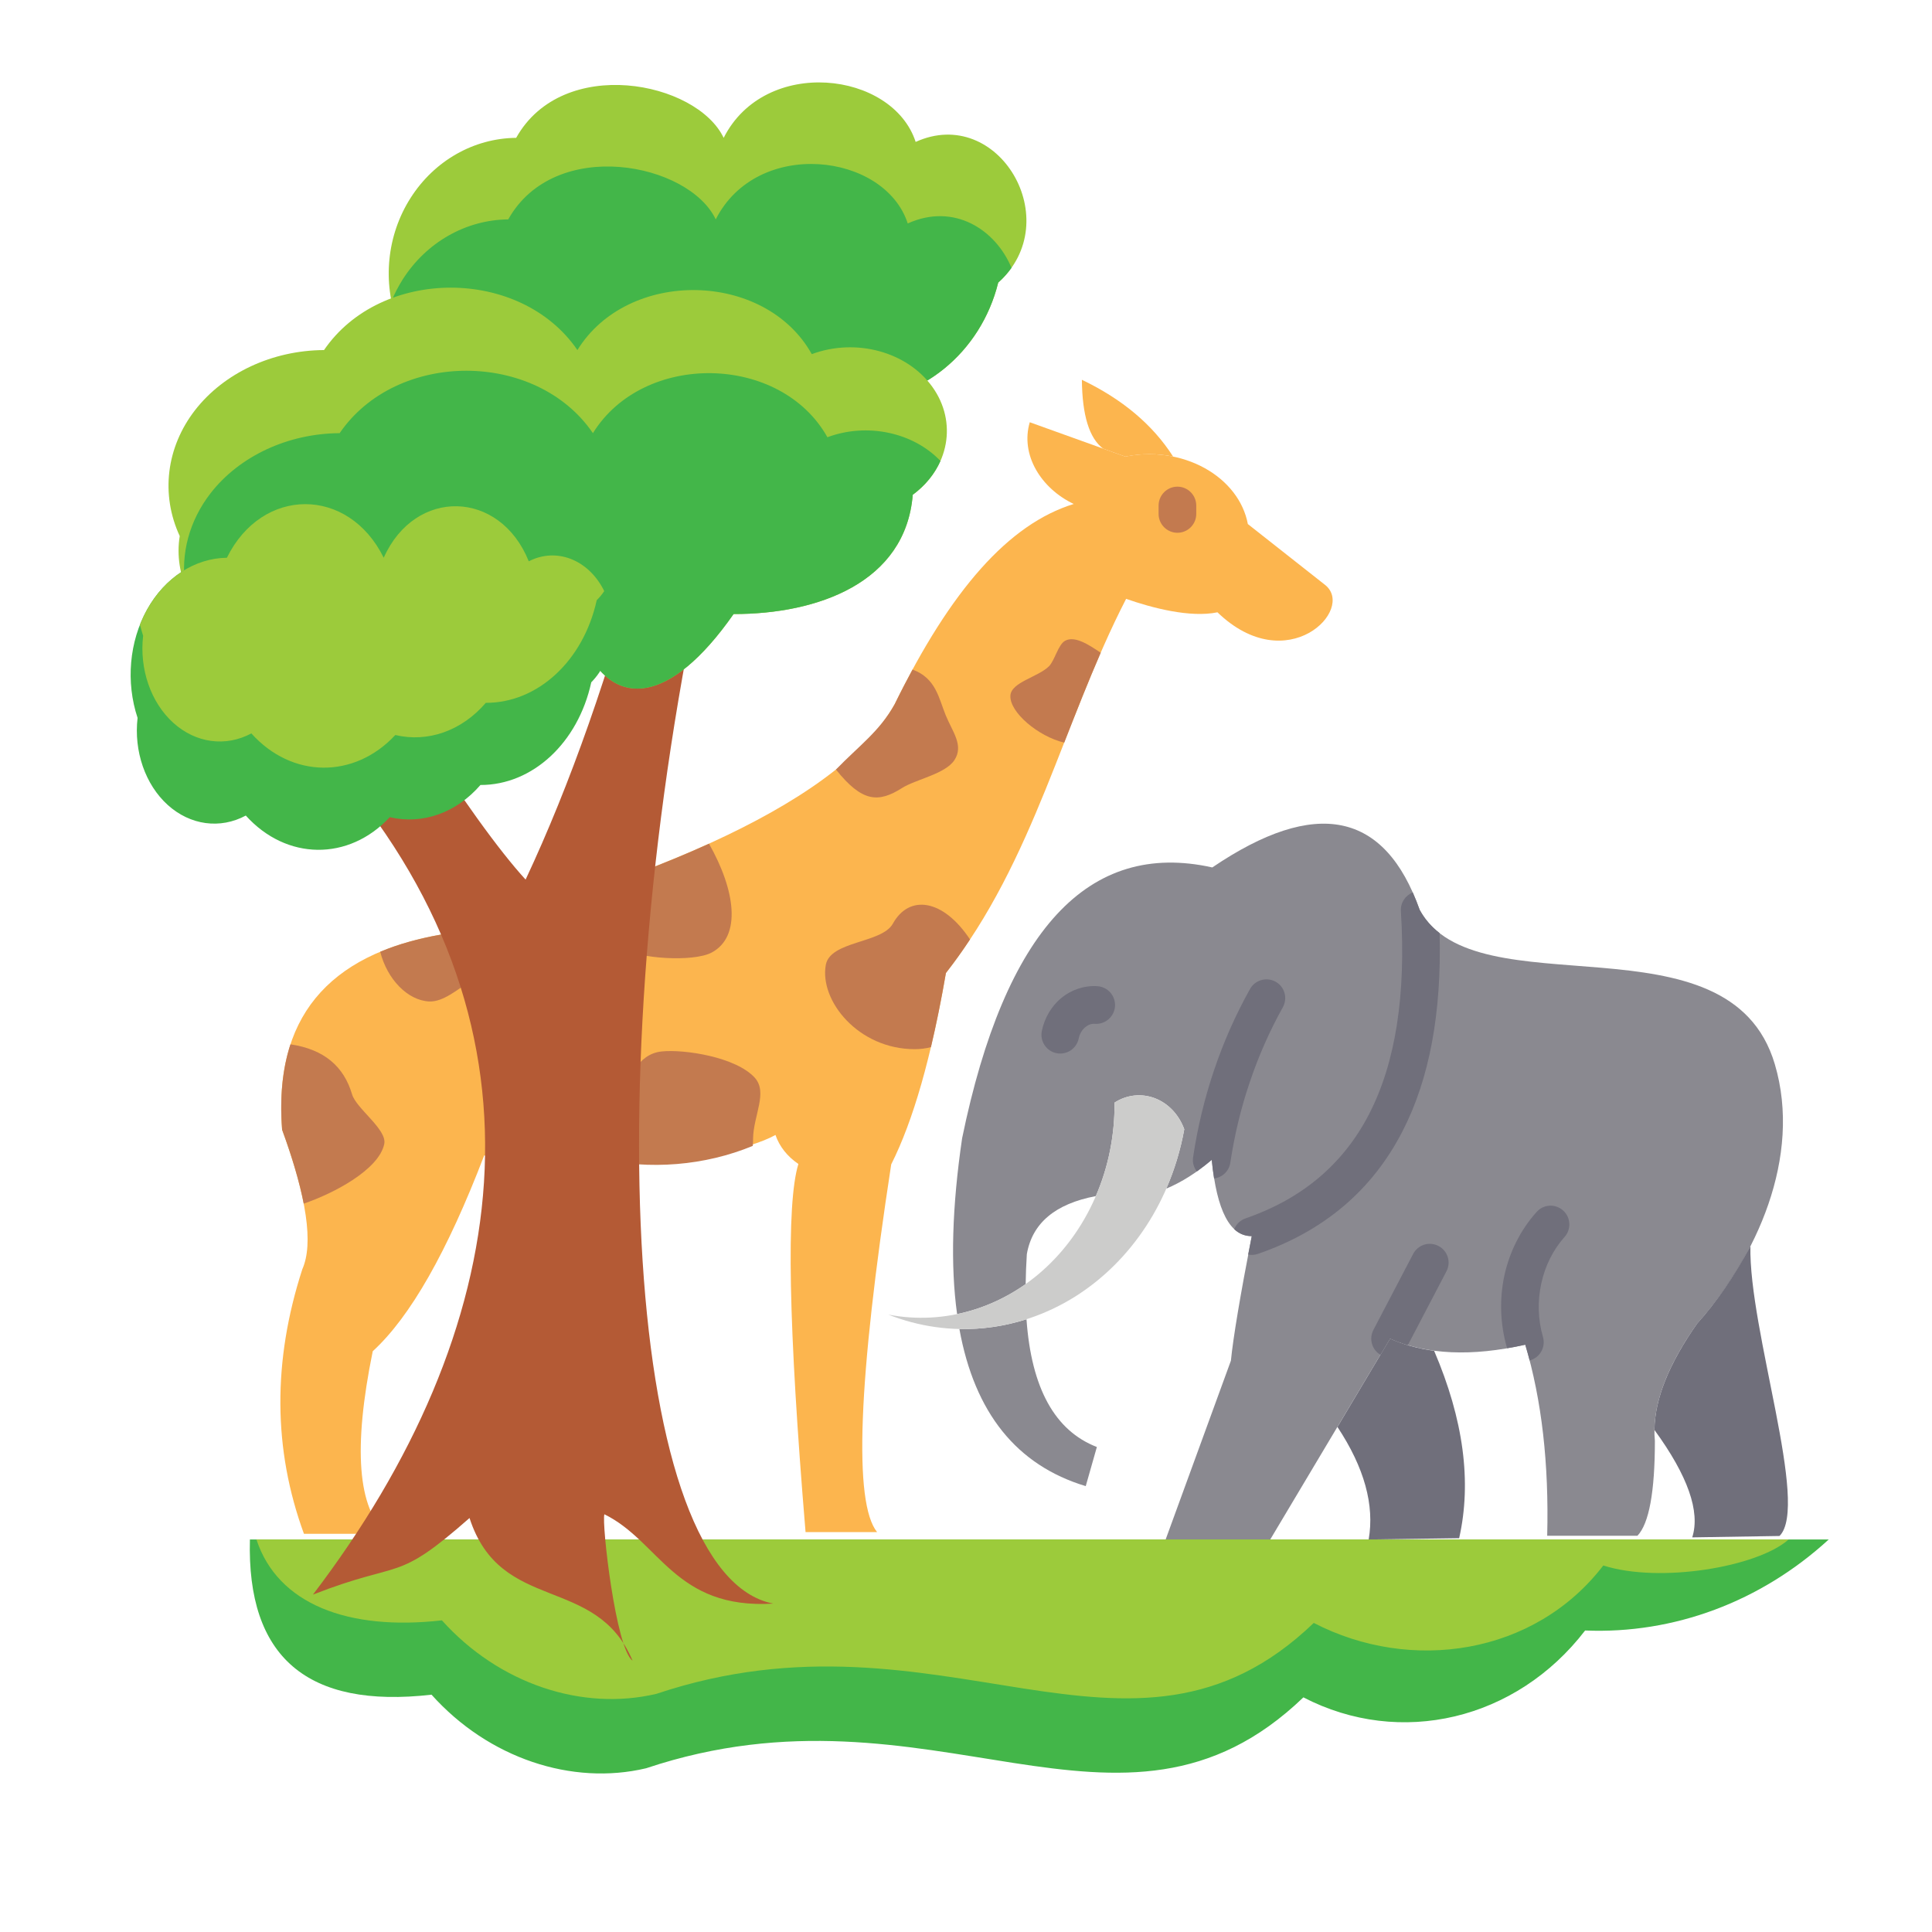
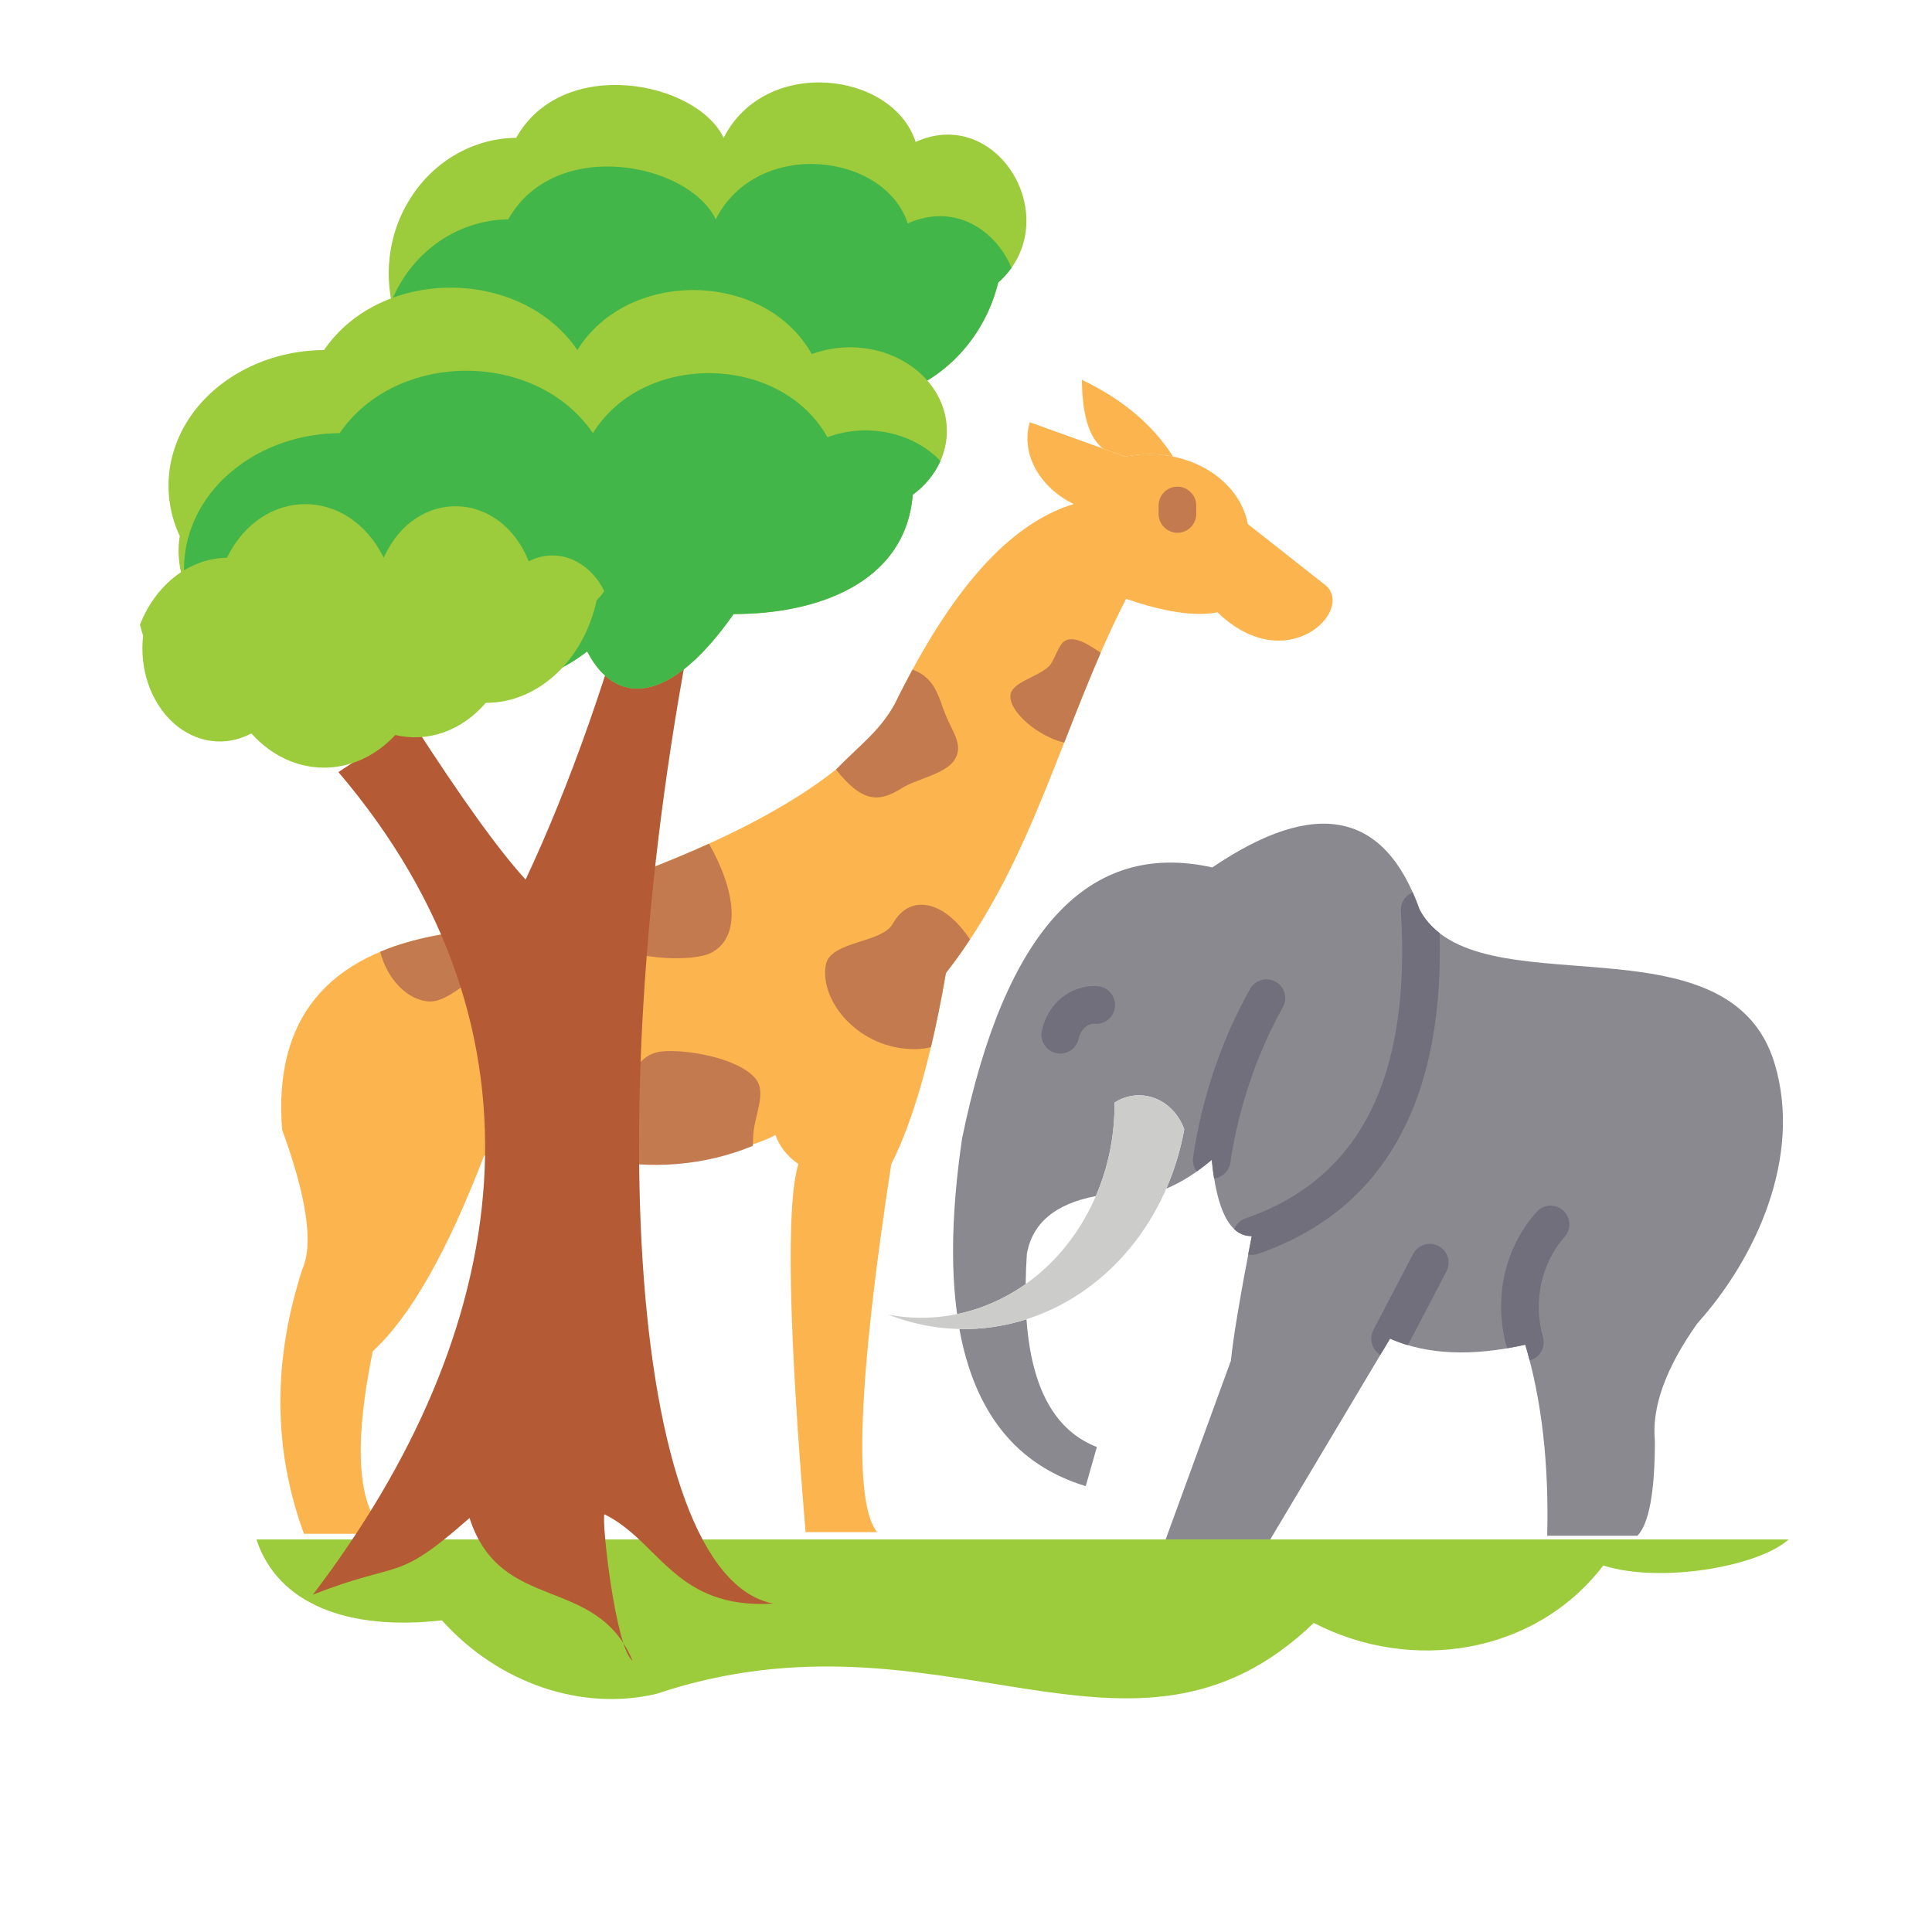
<svg xmlns="http://www.w3.org/2000/svg" id="Layer_1" viewBox="0 0 512 512">
  <path clip-rule="evenodd" d="m321.27 229.88c-32.85-7.31-54.96 16.61-66.3 71.77-2.66 18.14-3.12 33.68-1.33 46.6 6.43-1.33 12.59-4.03 18.17-7.94.03-2.55.14-5.19.31-7.94 1.42-8.22 7.51-13.35 18.28-15.39 3.32-7.65 5.05-16.1 4.96-24.77 3.23-2.1 7.14-2.52 10.71-1.16 3.54 1.36 6.38 4.37 7.77 8.22-.99 5.5-2.61 10.77-4.76 15.73 4.05-1.7 8.08-4.25 12.05-7.63 1.33 13.52 4.85 20.27 10.6 20.21-3.09 15.93-4.93 26.96-5.53 33.02l-17.29 47.37h27.72l31.75-53.23c9.67 4.28 21.63 4.82 35.83 1.62 4.37 14.68 6.29 31.55 5.81 50.63h23.92c3.06-3.2 4.62-11.59 4.62-25.14-.88-8.9 2.86-19.28 11.23-31.12 15.56-17.26 27.84-44.11 20.55-68.71-12.05-40.73-79.34-13.8-94.11-40.88-9.21-26.08-27.53-29.85-54.96-11.26zm-67.02 122.32c4.03 22.22 15.17 36.11 33.48 41.64l2.95-10.37c-11.14-4.31-17.35-15.59-18.65-33.85-5.79 1.84-11.77 2.72-17.78 2.58z" fill="#8a8990" fill-rule="evenodd" />
  <path clip-rule="evenodd" d="m317.18 310.44c1.3-.94 2.64-1.96 3.94-3.06.17 1.76.37 3.4.62 4.93 2.18-.26 4-1.96 4.31-4.22 1.11-7.31 2.81-14.46 5.16-21.32 2.32-6.92 5.27-13.58 8.76-19.84 1.33-2.41.48-5.44-1.93-6.77s-5.44-.45-6.77 1.93c-3.83 6.86-7 14.03-9.52 21.49s-4.39 15.19-5.56 23.07c-.23 1.41.17 2.74.99 3.79zm9.9 15.31c1.33 1.25 2.89 1.84 4.65 1.84-.34 1.67-.65 3.29-.96 4.88.85.17 1.73.11 2.58-.17 17.55-6.07 30.3-16.89 38.32-32.49 7.14-13.83 10.4-31.35 9.84-52.53-2.15-1.67-3.94-3.69-5.27-6.15-.6-1.62-1.19-3.17-1.84-4.62-1.96.77-3.29 2.72-3.15 4.93 1.39 22.28-1.42 40.22-8.42 53.8-6.83 13.24-17.72 22.45-32.74 27.64-1.43.49-2.48 1.57-3.01 2.87zm38.75 33.28 2.55-4.28c1.5.68 3.09 1.25 4.71 1.73l10.23-19.56c1.28-2.44.34-5.44-2.1-6.72s-5.44-.34-6.72 2.1l-10.54 20.15c-1.22 2.35-.4 5.25 1.87 6.58zm33.59-1.73c1.56-.26 3.15-.57 4.79-.94.4 1.36.79 2.75 1.16 4.17l.11-.03c2.66-.77 4.17-3.51 3.43-6.15-1.36-4.68-1.47-9.58-.45-14.23.99-4.59 3.09-8.87 6.15-12.3 1.84-2.04 1.67-5.19-.37-7.03-2.07-1.84-5.22-1.67-7.03.4-4.28 4.76-7.17 10.6-8.53 16.81-1.33 6.18-1.16 12.76.65 19.08.03.08.06.16.09.22z" fill="#706f7b" fill-rule="evenodd" />
-   <path clip-rule="evenodd" d="m354.43 378.16.03.03c7.09 10.72 9.84 20.66 8.25 29.79l23.98-.34c3.37-14.94 1.16-31.49-6.63-49.66-4.2-.57-8.11-1.64-11.68-3.23z" fill="#706f7b" fill-rule="evenodd" />
-   <path clip-rule="evenodd" d="m438.45 378.96c8.84 12.13 12.19 21.63 10.01 28.46l23.13-.37c8.02-7.97-8.19-54.62-7.71-76.82-4.28 7.99-8.96 14.8-14.09 20.49-7.46 10.6-11.26 20.01-11.34 28.24z" fill="#706f7b" fill-rule="evenodd" />
  <path clip-rule="evenodd" d="m313.84 299.27c-1.39-3.85-4.22-6.86-7.77-8.22-3.57-1.36-7.48-.94-10.71 1.16.14 16.75-6.46 32.71-18.03 43.57-11.59 10.86-26.93 15.48-41.9 12.61 16.3 6.43 34.33 4.68 49.41-4.73 15.05-9.44 25.65-25.65 29-44.39z" fill="#cccccb" fill-rule="evenodd" />
  <path d="m285.86 275.24c-.57 2.69-3.2 4.42-5.9 3.86-2.69-.54-4.42-3.2-3.86-5.9.74-3.57 2.61-6.6 5.13-8.7 2.66-2.18 6.01-3.37 9.58-3.15 2.75.17 4.85 2.55 4.68 5.3s-2.55 4.85-5.3 4.68c-.94-.09-1.84.26-2.58.88-.84.7-1.49 1.75-1.75 3.03z" fill="#706f7b" />
  <g clip-rule="evenodd" fill-rule="evenodd">
    <path d="m117 247.65c46.26-12.08 104.2-32.43 120.1-61.03 14.88-30.36 30.25-47.76 47.45-53.06-8.65-4.11-14.2-13.01-11.65-21.66l25.31 9.1c7.2-1.47 14.83-.37 21 3.03 6.18 3.4 10.35 8.79 11.48 14.85l20.47 16.13c8.16 6.46-10.06 25.06-28.52 7.26-7.23 1.5-17.35-1.16-24.21-3.57-16.84 32.74-24.21 69.08-47.76 99.16-3.83 22.22-8.65 39.12-14.49 50.71-8.79 57.2-10.01 89.69-3.74 97.46h-18.96c-4.54-54.45-5.16-87-1.9-97.57-2.95-1.98-5.05-4.68-6.07-7.68-14.85 8.16-60.29 10.15-77.19 5.41-9.78 25.54-19.62 42.83-29.54 51.9-5.24 25.63-4 41.75 3.71 48.39h-21.94c-8.19-22.39-8.33-45.75-.43-70.13 2.98-6.69 1.19-19.02-5.36-36.96-2.29-29.23 11.8-46.46 42.24-51.74z" fill="#fcb54e" />
-     <path d="m80.49 318.97c-1.08-5.53-2.98-12.08-5.73-19.59-.65-8.56.09-16.1 2.21-22.62 9.01 1.33 14.17 5.92 16.33 13.24 1.11 3.8 9.35 9.33 8.53 13.18-1.44 6.84-13.54 13.16-21.34 15.79z" fill="#c37a4f" />
    <path d="m149.34 238.27c13.24-4.28 26.45-9.18 38.55-14.68 7 12.33 8.67 24.55.74 28.83-4.99 2.66-19.81 1.53-23.33-1.02-5.64-4.14-14.26-2.53-15.96-13.13z" fill="#c37a4f" />
    <path d="m117 247.65c4.73-1.22 9.58-2.55 14.48-3.97.37 1.39.54 2.81.54 4.31 0 6.69-2.98 9.47-7.37 12.08-3.26 1.98-7.14 5.5-10.91 5.33-5.73-.28-11.14-5.9-12.98-13.18 4.76-1.99 10.17-3.52 16.24-4.57z" fill="#c37a4f" />
    <path d="m291.7 172.99c-3.43 7.88-6.55 15.85-9.67 23.81-6.89-1.62-14.54-8.08-14.26-12.47.2-3.54 7.31-4.9 10.2-7.74 1.53-1.5 2.44-5.75 4.28-6.77 2.51-1.39 6.11.9 9.45 3.17z" fill="#c37a4f" />
    <path d="m221.54 203.94c5.95-6.18 11.54-10.09 15.56-17.32 1.56-3.2 3.15-6.26 4.73-9.18 6.24 2.3 6.94 7.6 8.79 12.1 1.79 4.39 4.85 7.99 2.32 11.88-2.41 3.71-10.32 5.13-13.92 7.43-6.2 3.91-10.5 3.83-17.48-4.91z" fill="#c37a4f" />
    <path d="m257.06 248.96c-1.98 3.03-4.11 5.98-6.38 8.9-1.22 7.09-2.55 13.63-3.97 19.64-1.39.37-2.83.54-4.31.54-14.94 0-25.26-12.84-23.56-22.31 1.16-6.43 14.85-5.7 17.77-10.94 4.32-7.82 13.31-6.6 20.45 4.17z" fill="#c37a4f" />
    <path d="m199.49 303.67c-12.67 5.24-27.27 6.46-41.02 3.34-.43-1.67-.62-3.43-.62-5.24 0-4.17 3.63-5.87 5.13-8.82 3.52-6.86 5.92-13.69 12.44-14.31 5.9-.6 19.56 1.45 24.58 6.94 3.57 3.91-.34 10.03-.43 16.19 0 .62-.02 1.27-.08 1.9z" fill="#c37a4f" />
    <path d="m310.89 121c-5.41-8.45-13.46-15.22-24.18-20.35.09 9.41 1.96 15.48 5.61 18.23l5.9 2.13c4.2-.86 8.53-.86 12.67-.01z" fill="#fcb54e" />
  </g>
  <path d="m307.04 133.99c0-2.78 2.24-5.02 4.99-5.02s4.99 2.24 4.99 5.02v2.21c0 2.75-2.24 4.99-4.99 4.99s-4.99-2.24-4.99-4.99z" fill="#c37a4f" />
-   <path clip-rule="evenodd" d="m484.63 407.98h-418.4c-.85 31.18 15.19 44.9 48.13 41.13 15.14 16.89 37.25 24.15 56.86 19.5 75.88-25.4 125.6 27.89 174.19-18.79 25.68 13.32 56.44 6.01 74.66-17.72 23.54.97 46.56-7.62 64.56-24.12z" fill="#43b649" fill-rule="evenodd" />
+   <path clip-rule="evenodd" d="m484.63 407.98h-418.4z" fill="#43b649" fill-rule="evenodd" />
  <path clip-rule="evenodd" d="m474 407.98h-406.04c5.61 17.12 24.26 24.26 49.15 21.43 15.17 16.89 37.25 24.12 56.86 19.47 75.88-25.4 125.6 27.92 174.19-18.79 25.71 13.32 58.51 8.53 76.73-15.22 14.98 4.79 40.91.4 49.11-6.89z" fill="#9ccb3b" fill-rule="evenodd" />
  <path clip-rule="evenodd" d="m187.16 147.51c-29.76 135.38-21.12 270 17.77 277.46-26.08 1.59-30.1-16.47-44.76-23.67-.77 2.35 3.06 35.77 7.46 38.78-9.69-22.96-34.95-12.27-43.2-37.79-19.87 17.49-17.49 10.91-41.5 20.3 53.15-69.73 65.48-148.99 6.75-217.98l19.76-12.98c12.84 19.93 22.79 33.76 29.85 41.47 11.79-25.11 22.34-55.11 31.61-90z" fill="#b45a35" fill-rule="evenodd" />
  <path clip-rule="evenodd" d="m225.65 106.52c18.28 0 34.27-12.98 38.89-31.63 18.23-16.33.06-47.23-21.88-37.28-6.12-18.77-39.91-22.76-50.88-1.08-7.17-15.02-42.66-22.03-54.99 0-11.25.11-21.71 6.07-27.98 15.93-6.29 9.86-7.54 22.34-3.34 33.36-1.36 10.32 2.69 20.58 10.57 26.84 7.88 6.24 18.37 7.51 27.35 3.29 14.23 13.86 36.09 14.06 50.54.45 11.48 2.39 23.33-1.29 31.72-9.88z" fill="#9ccb3b" fill-rule="evenodd" />
  <path clip-rule="evenodd" d="m225.65 106.52c18.28 0 34.27-12.98 38.89-31.63 1.39-1.22 2.55-2.55 3.52-3.91-4.25-10.2-15.28-17.29-27.5-11.76-6.09-18.77-39.91-22.76-50.88-1.08-7.14-15.02-42.63-22.03-54.99 0-11.23.11-21.71 6.07-27.98 15.93-1.16 1.84-2.15 3.77-2.98 5.75.4 2.04.96 4.05 1.73 6.01-1.36 10.32 2.69 20.58 10.57 26.84 7.88 6.24 18.37 7.51 27.35 3.29 14.23 13.86 36.09 14.06 50.54.45 11.49 2.38 23.34-1.3 31.73-9.89z" fill="#43b649" fill-rule="evenodd" />
  <path clip-rule="evenodd" d="m194.41 162.73c22.28.03 45.58-8.31 47.48-31.61 9.67-7.11 11.88-19.28 5.19-28.6-6.69-9.33-20.27-13.01-31.95-8.67-12.36-22.14-48.73-22.76-62.11-1.08-15.08-22.05-52.07-22.05-67.15 0-13.72.08-26.5 6.07-34.16 15.9-7.65 9.86-9.18 22.37-4.08 33.39-1.64 10.32 3.32 20.58 12.93 26.84 9.61 6.24 22.42 7.48 33.42 3.26 17.35 13.89 44.05 14.09 61.65.48 7.35 14.38 21.64 14.58 38.78-9.91z" fill="#9ccb3b" fill-rule="evenodd" />
  <path clip-rule="evenodd" d="m194.41 162.73c22.28.03 45.58-8.31 47.48-31.61 3.37-2.49 5.84-5.58 7.34-8.96-7.17-7.54-19.36-10.23-29.96-6.29-12.39-22.14-48.73-22.76-62.14-1.08-15.05-22.05-52.04-22.05-67.12 0-13.72.09-26.53 6.07-34.19 15.9-5.67 7.31-7.97 16.07-6.72 24.6 2.13 5.33 6.07 10.09 11.45 13.61 9.61 6.24 22.42 7.48 33.42 3.26 17.35 13.89 44.05 14.09 61.65.48 7.36 14.38 21.65 14.58 38.79-9.91z" fill="#43b649" fill-rule="evenodd" />
-   <path clip-rule="evenodd" d="m127.32 208.03c13.8.03 25.88-11.17 29.37-27.21 6.01-6.09 7.37-16.55 3.23-24.58-4.17-8.02-12.56-11.2-19.79-7.48-7.65-19.02-30.13-19.56-38.44-.94-9.33-18.94-32.23-18.94-41.56 0-8.48.11-16.41 5.22-21.15 13.72-4.73 8.48-5.67 19.22-2.52 28.71-1.02 8.84 2.04 17.69 7.99 23.07 5.98 5.39 13.89 6.46 20.69 2.81 10.74 11.93 27.27 12.13 38.15.43 8.69 2.04 17.65-1.16 24.03-8.53z" fill="#43b649" fill-rule="evenodd" />
  <path clip-rule="evenodd" d="m160.12 156.66c-.06-.14-.14-.28-.2-.43-4.17-8.02-12.56-11.2-19.79-7.48-7.65-19.02-30.13-19.56-38.44-.94-9.33-18.94-32.23-18.94-41.56 0-8.48.11-16.41 5.22-21.15 13.72-.71 1.28-1.33 2.61-1.9 4 .26.99.54 1.96.85 2.95-1.02 8.84 2.04 17.69 7.99 23.07 5.95 5.39 13.89 6.46 20.69 2.81 10.71 11.93 27.24 12.13 38.15.43 8.67 2.04 17.63-1.13 23.98-8.53 13.8.03 25.88-11.17 29.4-27.21.76-.74 1.41-1.54 1.98-2.39z" fill="#9ccb3b" fill-rule="evenodd" />
</svg>